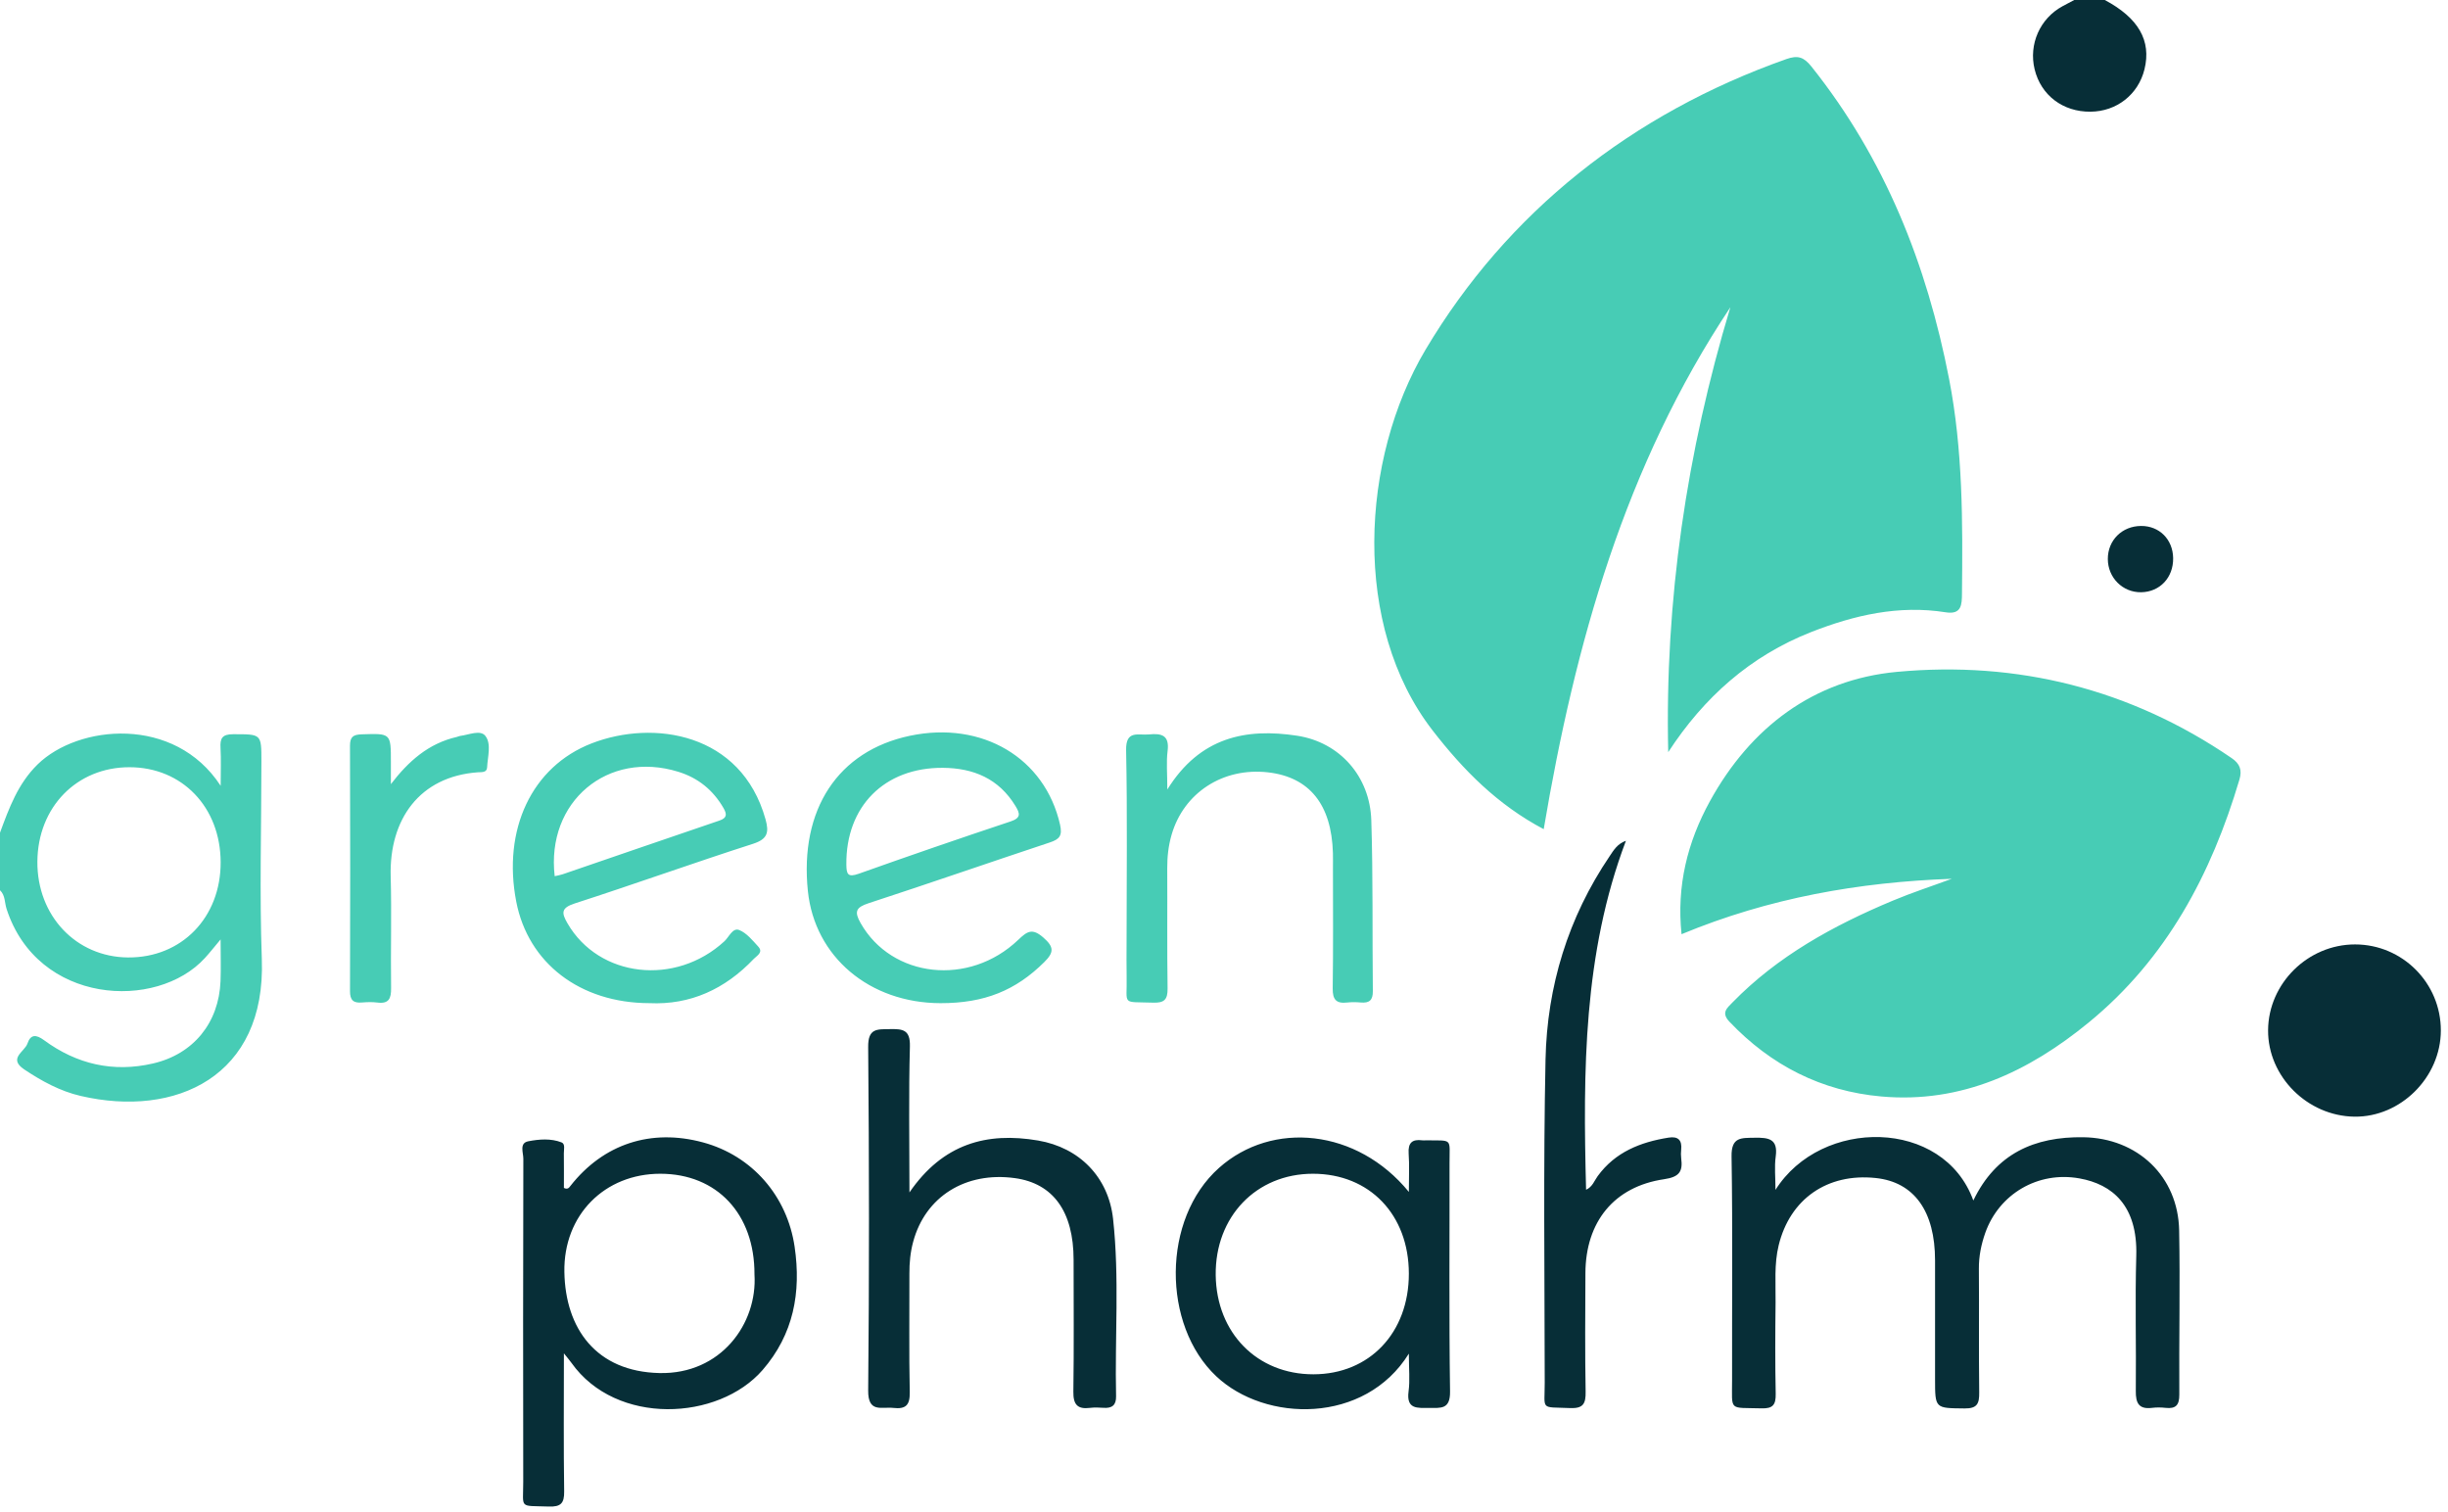
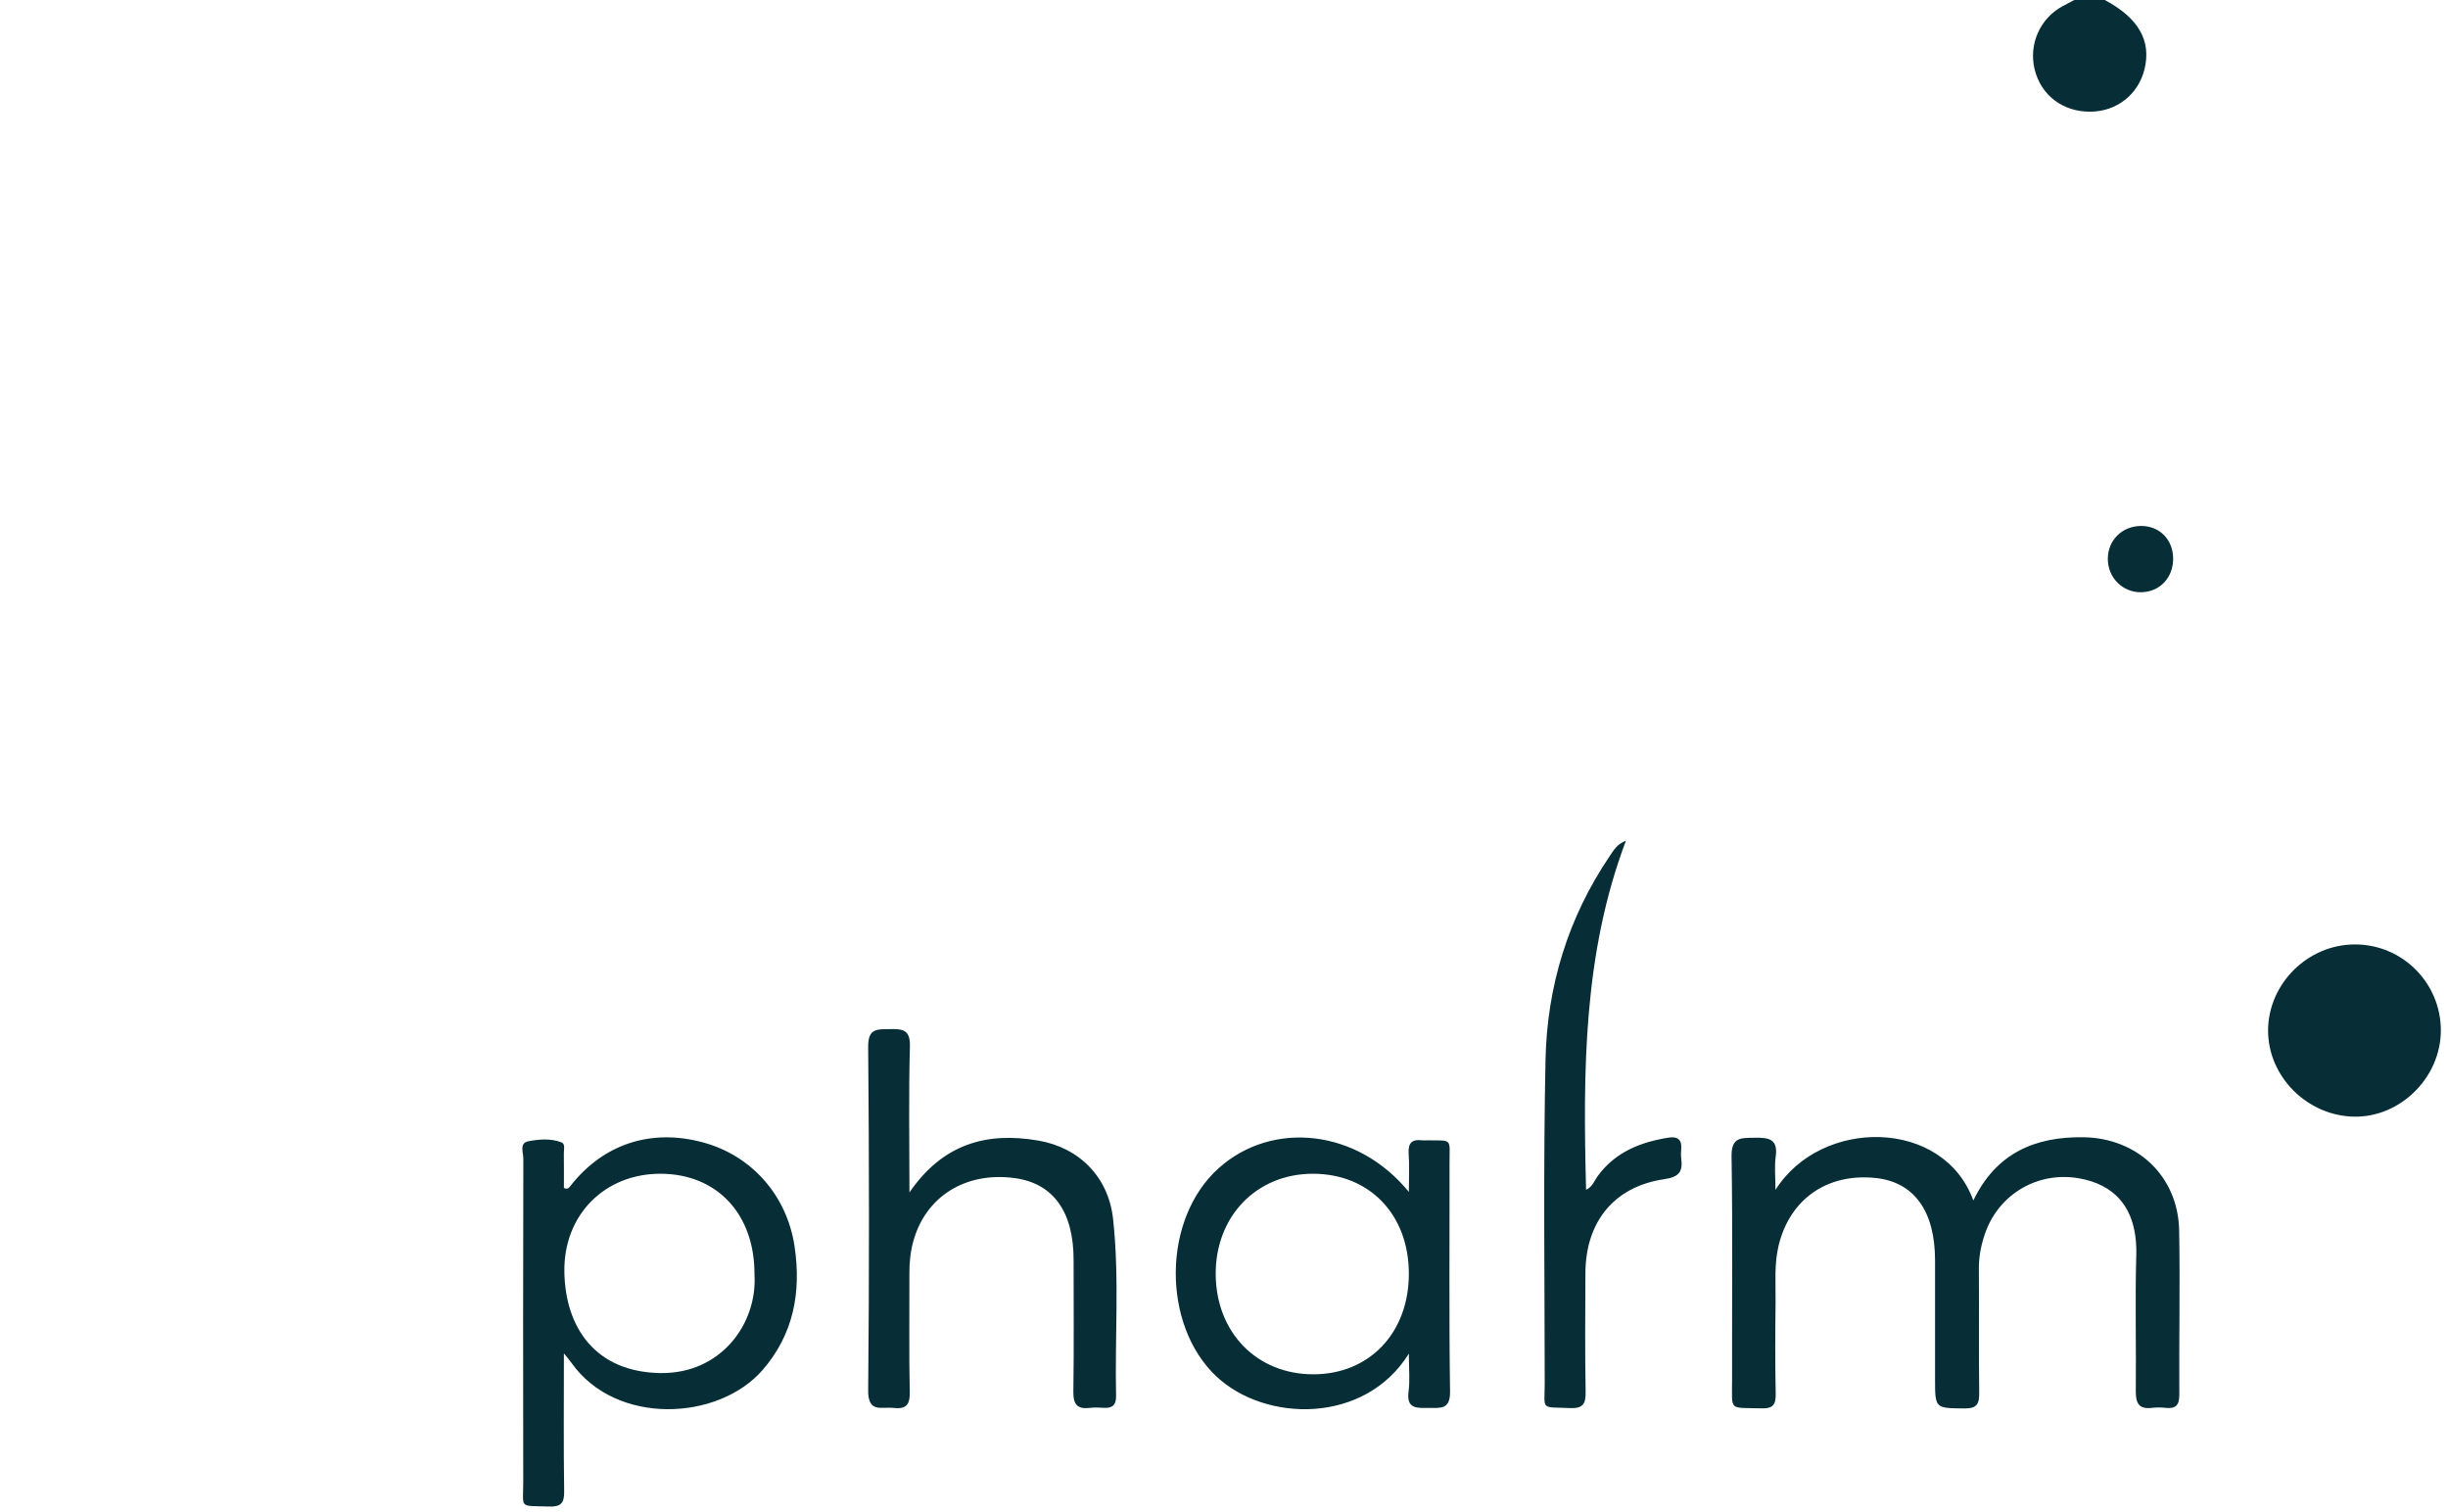
<svg xmlns="http://www.w3.org/2000/svg" width="170px" height="105px" viewBox="0 0 170 105" version="1.1">
  <title>icon/logo</title>
  <desc>Created with Sketch.</desc>
  <g id="desktop" stroke="none" stroke-width="1" fill="none" fill-rule="evenodd">
    <g id="desktop-alternative" transform="translate(-50, -21)">
      <g id="icon/logo" transform="translate(50, 21)">
-         <path d="M58.775,60.031 C58.733,56 61.416,53.294 65.468,53.317 C67.608,53.331 69.362,54.069 70.517,55.966 C70.831,56.481 70.925,56.792 70.177,57.041 C66.65,58.216 63.132,59.427 59.628,60.674 C58.872,60.942 58.783,60.699 58.775,60.031 M60.316,62.72 C59.437,63.009 59.312,63.299 59.765,64.099 C61.926,67.91 67.294,68.523 70.708,65.264 C71.332,64.669 71.679,64.426 72.452,65.1 C73.209,65.76 73.198,66.134 72.519,66.807 C70.541,68.771 68.378,69.663 65.312,69.659 C60.379,69.65 56.576,66.437 56.103,61.875 C55.515,56.214 58.191,52.141 63.189,51.091 C68.219,50.034 72.572,52.64 73.615,57.266 C73.79,58.04 73.571,58.278 72.896,58.502 C68.698,59.895 64.52,61.348 60.316,62.72 Z M39.076,60.708 C42.705,59.465 46.331,58.214 49.962,56.979 C50.505,56.795 50.483,56.527 50.24,56.106 C49.52,54.862 48.485,54.019 47.113,53.594 C42.204,52.072 37.916,55.663 38.52,60.841 C38.71,60.797 38.898,60.769 39.076,60.708 Z M39.913,62.734 C38.957,63.045 38.988,63.39 39.408,64.114 C41.591,67.888 46.908,68.495 50.311,65.356 C50.631,65.059 50.878,64.397 51.339,64.582 C51.85,64.786 52.259,65.298 52.655,65.729 C53.03,66.136 52.555,66.365 52.346,66.584 C50.354,68.684 47.934,69.792 45.099,69.658 C40.278,69.651 36.677,66.877 35.851,62.611 C34.883,57.617 36.916,53.234 41.092,51.617 C45.372,49.958 51.479,50.875 53.16,56.887 C53.412,57.792 53.32,58.264 52.288,58.595 C48.147,59.926 44.052,61.397 39.913,62.734 Z M8.888,66.485 C12.61,66.514 15.336,63.711 15.323,59.87 C15.311,56.05 12.652,53.279 8.995,53.275 C5.333,53.27 2.624,56.044 2.596,59.823 C2.568,63.586 5.279,66.456 8.888,66.485 Z M18.153,52.863 C18.153,57.444 18.017,62.03 18.182,66.605 C18.479,74.766 12.191,77.632 5.603,76.101 C4.178,75.771 2.901,75.073 1.684,74.261 C0.537,73.495 1.716,73.03 1.907,72.461 C2.124,71.819 2.503,71.821 3.056,72.228 C5.324,73.899 7.864,74.487 10.625,73.847 C13.439,73.197 15.201,71.02 15.314,68.132 C15.349,67.234 15.319,66.332 15.319,65.233 C14.887,65.747 14.573,66.15 14.228,66.526 C10.875,70.198 2.606,69.759 0.455,63.109 C0.315,62.676 0.372,62.169 -5.68434189e-14,61.818 L-5.68434189e-14,57.822 C0.632,56.11 1.243,54.418 2.615,53.076 C5.425,50.329 12.113,49.646 15.324,54.565 C15.324,53.527 15.359,52.734 15.314,51.946 C15.274,51.276 15.418,50.982 16.197,50.983 C18.153,50.988 18.153,50.944 18.153,52.863 Z M27.145,54.45 C28.354,52.876 29.741,51.624 31.728,51.171 C31.804,51.154 31.876,51.111 31.953,51.102 C32.556,51.029 33.368,50.647 33.715,51.111 C34.135,51.674 33.863,52.546 33.828,53.281 C33.811,53.66 33.459,53.609 33.191,53.627 C29.138,53.914 27.023,56.893 27.131,60.854 C27.202,63.437 27.123,66.023 27.159,68.607 C27.169,69.336 27.007,69.723 26.194,69.615 C25.848,69.57 25.486,69.584 25.135,69.612 C24.543,69.662 24.303,69.454 24.306,68.823 C24.323,63.146 24.324,57.468 24.305,51.791 C24.302,51.163 24.526,51.01 25.123,50.991 C27.146,50.926 27.145,50.903 27.145,52.924 L27.145,54.45 Z M81.064,54.822 C83.33,51.179 86.524,50.546 90.074,51.087 C93.043,51.539 95.134,53.92 95.229,56.956 C95.355,60.908 95.292,64.867 95.336,68.822 C95.344,69.456 95.091,69.664 94.5,69.612 C94.188,69.585 93.868,69.578 93.557,69.614 C92.798,69.702 92.537,69.414 92.549,68.633 C92.59,65.852 92.567,63.071 92.566,60.289 C92.566,59.937 92.573,59.584 92.564,59.232 C92.468,55.864 90.937,53.962 88.057,53.631 C84.934,53.274 82.2,55.046 81.358,57.974 C81.139,58.732 81.054,59.504 81.058,60.294 C81.074,63.076 81.04,65.857 81.082,68.638 C81.092,69.417 80.847,69.649 80.075,69.623 C77.839,69.55 78.283,69.837 78.238,67.849 C78.221,67.027 78.234,66.204 78.234,65.38 C78.234,60.954 78.293,56.527 78.202,52.101 C78.172,50.668 79.039,51.073 79.786,50.998 C80.667,50.91 81.222,51.05 81.083,52.149 C80.986,52.917 81.064,53.707 81.064,54.822 Z M135.542,61.023 C129.104,61.251 122.845,62.351 116.773,64.87 C116.424,61.513 117.184,58.471 118.744,55.636 C121.564,50.509 125.942,47.197 131.72,46.655 C140.085,45.874 147.952,47.838 154.978,52.643 C155.544,53.03 155.715,53.465 155.516,54.133 C153.565,60.706 150.449,66.577 145.053,70.998 C140.891,74.409 136.22,76.633 130.653,76.139 C126.491,75.77 122.981,73.978 120.1,70.947 C119.511,70.326 119.921,70.008 120.316,69.604 C123.463,66.381 127.319,64.268 131.42,62.55 C132.77,61.983 134.167,61.53 135.542,61.023 Z M115.849,52.228 C115.604,41.687 117.129,31.412 120.163,21.337 C112.854,32.32 109.382,44.667 107.202,57.577 C104.002,55.887 101.626,53.482 99.487,50.721 C93.857,43.452 94.48,31.873 98.995,24.282 C104.686,14.717 113.322,7.899 124.053,4.102 C124.845,3.823 125.264,3.956 125.795,4.622 C130.899,11.02 133.804,18.347 135.354,26.314 C136.315,31.262 136.302,36.239 136.248,41.231 C136.24,41.957 136.235,42.695 135.125,42.518 C131.869,42 128.776,42.711 125.777,43.889 C121.552,45.55 118.329,48.418 115.849,52.228 Z" id="green" fill="#47CCB5" />
-         <path d="M110.144,82.615 C110.59,82.417 110.72,81.982 110.951,81.667 C112.171,79.996 113.916,79.309 115.869,78.996 C116.539,78.887 116.82,79.173 116.748,79.839 C116.729,80.032 116.725,80.233 116.749,80.426 C116.87,81.334 116.641,81.726 115.567,81.883 C112.084,82.393 110.11,84.848 110.098,88.412 C110.086,91.153 110.064,93.895 110.113,96.635 C110.13,97.484 109.937,97.816 109.018,97.775 C106.937,97.685 107.274,97.965 107.272,96.015 C107.265,88.537 107.172,81.054 107.328,73.578 C107.436,68.487 108.894,63.716 111.784,59.448 C112.059,59.041 112.31,58.596 112.912,58.382 C109.946,66.218 109.93,74.362 110.144,82.615 Z M123.297,82.625 C126.466,77.587 134.967,77.643 137.037,83.361 C138.601,80.107 141.276,78.919 144.676,78.969 C148.432,79.024 151.26,81.681 151.33,85.443 C151.401,89.241 151.317,93.043 151.341,96.841 C151.346,97.575 151.095,97.838 150.387,97.761 C150.077,97.726 149.756,97.723 149.446,97.761 C148.533,97.874 148.311,97.431 148.32,96.596 C148.353,93.464 148.263,90.328 148.352,87.196 C148.453,83.71 146.688,82.237 144.412,81.828 C141.523,81.306 138.824,82.913 137.868,85.604 C137.581,86.419 137.414,87.245 137.422,88.12 C137.445,90.979 137.41,93.838 137.445,96.697 C137.454,97.465 137.308,97.812 136.426,97.801 C134.38,97.778 134.379,97.824 134.379,95.75 C134.379,93.008 134.38,90.267 134.379,87.525 C134.379,84.101 132.926,82.081 130.258,81.8 C126.889,81.445 124.3,83.265 123.519,86.472 C123.197,87.792 123.319,89.117 123.304,90.441 C123.279,92.555 123.269,94.671 123.313,96.785 C123.326,97.537 123.127,97.82 122.329,97.795 C120.02,97.726 120.286,98.035 120.283,95.815 C120.273,90.644 120.329,85.471 120.247,80.303 C120.223,78.932 120.925,79.022 121.853,79.004 C122.803,78.989 123.485,79.066 123.314,80.304 C123.215,81.018 123.297,81.757 123.297,82.625 Z M169.503,71.559 C169.498,74.806 166.713,77.583 163.503,77.54 C160.229,77.497 157.484,74.748 157.506,71.533 C157.531,68.285 160.273,65.58 163.543,65.58 C166.837,65.58 169.508,68.261 169.503,71.559 Z M63.156,82.801 C65.479,79.417 68.522,78.589 72.089,79.197 C74.967,79.687 76.979,81.747 77.297,84.637 C77.746,88.734 77.414,92.852 77.505,96.96 C77.517,97.578 77.219,97.799 76.635,97.758 C76.322,97.737 76.002,97.723 75.693,97.762 C74.819,97.873 74.526,97.521 74.539,96.64 C74.583,93.586 74.556,90.53 74.555,87.474 C74.552,84.131 73.142,82.174 70.478,81.808 C67.052,81.338 64.254,83.095 63.413,86.235 C63.217,86.96 63.15,87.692 63.153,88.44 C63.162,91.183 63.119,93.926 63.177,96.666 C63.196,97.569 62.907,97.863 62.038,97.765 C61.225,97.672 60.276,98.137 60.29,96.553 C60.368,88.602 60.361,80.65 60.29,72.699 C60.279,71.397 60.901,71.474 61.786,71.461 C62.675,71.446 63.221,71.481 63.188,72.667 C63.097,75.949 63.156,79.235 63.156,82.801 Z M91.208,95.43 C95.107,95.426 97.838,92.547 97.837,88.443 C97.835,84.343 95.109,81.504 91.175,81.504 C87.24,81.504 84.378,84.486 84.424,88.538 C84.473,92.559 87.303,95.434 91.208,95.43 Z M100.662,80.779 C100.672,86.061 100.622,91.343 100.698,96.624 C100.715,97.882 100.06,97.764 99.249,97.766 C98.432,97.766 97.651,97.877 97.817,96.617 C97.92,95.855 97.837,95.069 97.837,93.995 C94.781,98.916 87.866,98.778 84.459,95.565 C80.695,92.015 80.669,84.645 84.654,81.097 C88.351,77.804 94.245,78.372 97.838,82.766 C97.838,81.725 97.881,80.905 97.823,80.093 C97.774,79.354 98.07,79.091 98.77,79.184 C98.848,79.195 98.929,79.184 99.007,79.185 C100.924,79.207 100.657,79.002 100.662,80.779 Z M45.805,95.344 C50.058,95.435 52.609,91.919 52.394,88.491 C52.41,84.301 49.791,81.504 45.852,81.504 C42.01,81.504 39.124,84.343 39.193,88.33 C39.261,92.242 41.388,95.249 45.805,95.344 Z M55.182,86.573 C55.649,89.756 55.103,92.658 52.959,95.131 C49.89,98.666 42.787,99.02 39.681,94.631 C39.575,94.481 39.453,94.342 39.16,93.974 C39.16,97.376 39.133,100.469 39.178,103.561 C39.191,104.387 38.943,104.641 38.117,104.613 C36.002,104.54 36.34,104.799 36.336,102.893 C36.322,95.414 36.325,87.935 36.343,80.456 C36.344,80.041 36.049,79.373 36.686,79.25 C37.435,79.105 38.249,79.037 38.995,79.326 C39.268,79.432 39.153,79.821 39.156,80.085 C39.167,80.897 39.16,81.71 39.16,82.488 C39.428,82.622 39.522,82.465 39.612,82.351 C41.903,79.433 45.208,78.347 48.826,79.329 C52.25,80.257 54.668,83.067 55.182,86.573 Z M150.913,38.756 C150.931,40.106 149.994,41.104 148.69,41.125 C147.41,41.145 146.38,40.117 146.377,38.817 C146.374,37.511 147.367,36.526 148.693,36.522 C149.958,36.517 150.895,37.459 150.913,38.756 Z M146.164,2.84217094e-14 C148.506,1.245 149.41,2.823 148.923,4.81 C148.49,6.566 146.992,7.743 145.167,7.756 C143.254,7.771 141.734,6.617 141.294,4.815 C140.87,3.076 141.664,1.283 143.23,0.433 C143.502,0.288 143.773,0.144 144.042,2.84217094e-14 L146.164,2.84217094e-14 Z" id="silver" fill="#072E37" />
+         <path d="M110.144,82.615 C110.59,82.417 110.72,81.982 110.951,81.667 C112.171,79.996 113.916,79.309 115.869,78.996 C116.539,78.887 116.82,79.173 116.748,79.839 C116.729,80.032 116.725,80.233 116.749,80.426 C116.87,81.334 116.641,81.726 115.567,81.883 C112.084,82.393 110.11,84.848 110.098,88.412 C110.086,91.153 110.064,93.895 110.113,96.635 C110.13,97.484 109.937,97.816 109.018,97.775 C106.937,97.685 107.274,97.965 107.272,96.015 C107.265,88.537 107.172,81.054 107.328,73.578 C107.436,68.487 108.894,63.716 111.784,59.448 C112.059,59.041 112.31,58.596 112.912,58.382 C109.946,66.218 109.93,74.362 110.144,82.615 Z M123.297,82.625 C126.466,77.587 134.967,77.643 137.037,83.361 C138.601,80.107 141.276,78.919 144.676,78.969 C148.432,79.024 151.26,81.681 151.33,85.443 C151.401,89.241 151.317,93.043 151.341,96.841 C151.346,97.575 151.095,97.838 150.387,97.761 C150.077,97.726 149.756,97.723 149.446,97.761 C148.533,97.874 148.311,97.431 148.32,96.596 C148.353,93.464 148.263,90.328 148.352,87.196 C148.453,83.71 146.688,82.237 144.412,81.828 C141.523,81.306 138.824,82.913 137.868,85.604 C137.581,86.419 137.414,87.245 137.422,88.12 C137.445,90.979 137.41,93.838 137.445,96.697 C137.454,97.465 137.308,97.812 136.426,97.801 C134.38,97.778 134.379,97.824 134.379,95.75 C134.379,93.008 134.38,90.267 134.379,87.525 C134.379,84.101 132.926,82.081 130.258,81.8 C126.889,81.445 124.3,83.265 123.519,86.472 C123.197,87.792 123.319,89.117 123.304,90.441 C123.279,92.555 123.269,94.671 123.313,96.785 C123.326,97.537 123.127,97.82 122.329,97.795 C120.02,97.726 120.286,98.035 120.283,95.815 C120.273,90.644 120.329,85.471 120.247,80.303 C120.223,78.932 120.925,79.022 121.853,79.004 C122.803,78.989 123.485,79.066 123.314,80.304 C123.215,81.018 123.297,81.757 123.297,82.625 Z M169.503,71.559 C169.498,74.806 166.713,77.583 163.503,77.54 C160.229,77.497 157.484,74.748 157.506,71.533 C157.531,68.285 160.273,65.58 163.543,65.58 C166.837,65.58 169.508,68.261 169.503,71.559 M63.156,82.801 C65.479,79.417 68.522,78.589 72.089,79.197 C74.967,79.687 76.979,81.747 77.297,84.637 C77.746,88.734 77.414,92.852 77.505,96.96 C77.517,97.578 77.219,97.799 76.635,97.758 C76.322,97.737 76.002,97.723 75.693,97.762 C74.819,97.873 74.526,97.521 74.539,96.64 C74.583,93.586 74.556,90.53 74.555,87.474 C74.552,84.131 73.142,82.174 70.478,81.808 C67.052,81.338 64.254,83.095 63.413,86.235 C63.217,86.96 63.15,87.692 63.153,88.44 C63.162,91.183 63.119,93.926 63.177,96.666 C63.196,97.569 62.907,97.863 62.038,97.765 C61.225,97.672 60.276,98.137 60.29,96.553 C60.368,88.602 60.361,80.65 60.29,72.699 C60.279,71.397 60.901,71.474 61.786,71.461 C62.675,71.446 63.221,71.481 63.188,72.667 C63.097,75.949 63.156,79.235 63.156,82.801 Z M91.208,95.43 C95.107,95.426 97.838,92.547 97.837,88.443 C97.835,84.343 95.109,81.504 91.175,81.504 C87.24,81.504 84.378,84.486 84.424,88.538 C84.473,92.559 87.303,95.434 91.208,95.43 Z M100.662,80.779 C100.672,86.061 100.622,91.343 100.698,96.624 C100.715,97.882 100.06,97.764 99.249,97.766 C98.432,97.766 97.651,97.877 97.817,96.617 C97.92,95.855 97.837,95.069 97.837,93.995 C94.781,98.916 87.866,98.778 84.459,95.565 C80.695,92.015 80.669,84.645 84.654,81.097 C88.351,77.804 94.245,78.372 97.838,82.766 C97.838,81.725 97.881,80.905 97.823,80.093 C97.774,79.354 98.07,79.091 98.77,79.184 C98.848,79.195 98.929,79.184 99.007,79.185 C100.924,79.207 100.657,79.002 100.662,80.779 Z M45.805,95.344 C50.058,95.435 52.609,91.919 52.394,88.491 C52.41,84.301 49.791,81.504 45.852,81.504 C42.01,81.504 39.124,84.343 39.193,88.33 C39.261,92.242 41.388,95.249 45.805,95.344 Z M55.182,86.573 C55.649,89.756 55.103,92.658 52.959,95.131 C49.89,98.666 42.787,99.02 39.681,94.631 C39.575,94.481 39.453,94.342 39.16,93.974 C39.16,97.376 39.133,100.469 39.178,103.561 C39.191,104.387 38.943,104.641 38.117,104.613 C36.002,104.54 36.34,104.799 36.336,102.893 C36.322,95.414 36.325,87.935 36.343,80.456 C36.344,80.041 36.049,79.373 36.686,79.25 C37.435,79.105 38.249,79.037 38.995,79.326 C39.268,79.432 39.153,79.821 39.156,80.085 C39.167,80.897 39.16,81.71 39.16,82.488 C39.428,82.622 39.522,82.465 39.612,82.351 C41.903,79.433 45.208,78.347 48.826,79.329 C52.25,80.257 54.668,83.067 55.182,86.573 Z M150.913,38.756 C150.931,40.106 149.994,41.104 148.69,41.125 C147.41,41.145 146.38,40.117 146.377,38.817 C146.374,37.511 147.367,36.526 148.693,36.522 C149.958,36.517 150.895,37.459 150.913,38.756 Z M146.164,2.84217094e-14 C148.506,1.245 149.41,2.823 148.923,4.81 C148.49,6.566 146.992,7.743 145.167,7.756 C143.254,7.771 141.734,6.617 141.294,4.815 C140.87,3.076 141.664,1.283 143.23,0.433 C143.502,0.288 143.773,0.144 144.042,2.84217094e-14 L146.164,2.84217094e-14 Z" id="silver" fill="#072E37" />
      </g>
    </g>
  </g>
</svg>